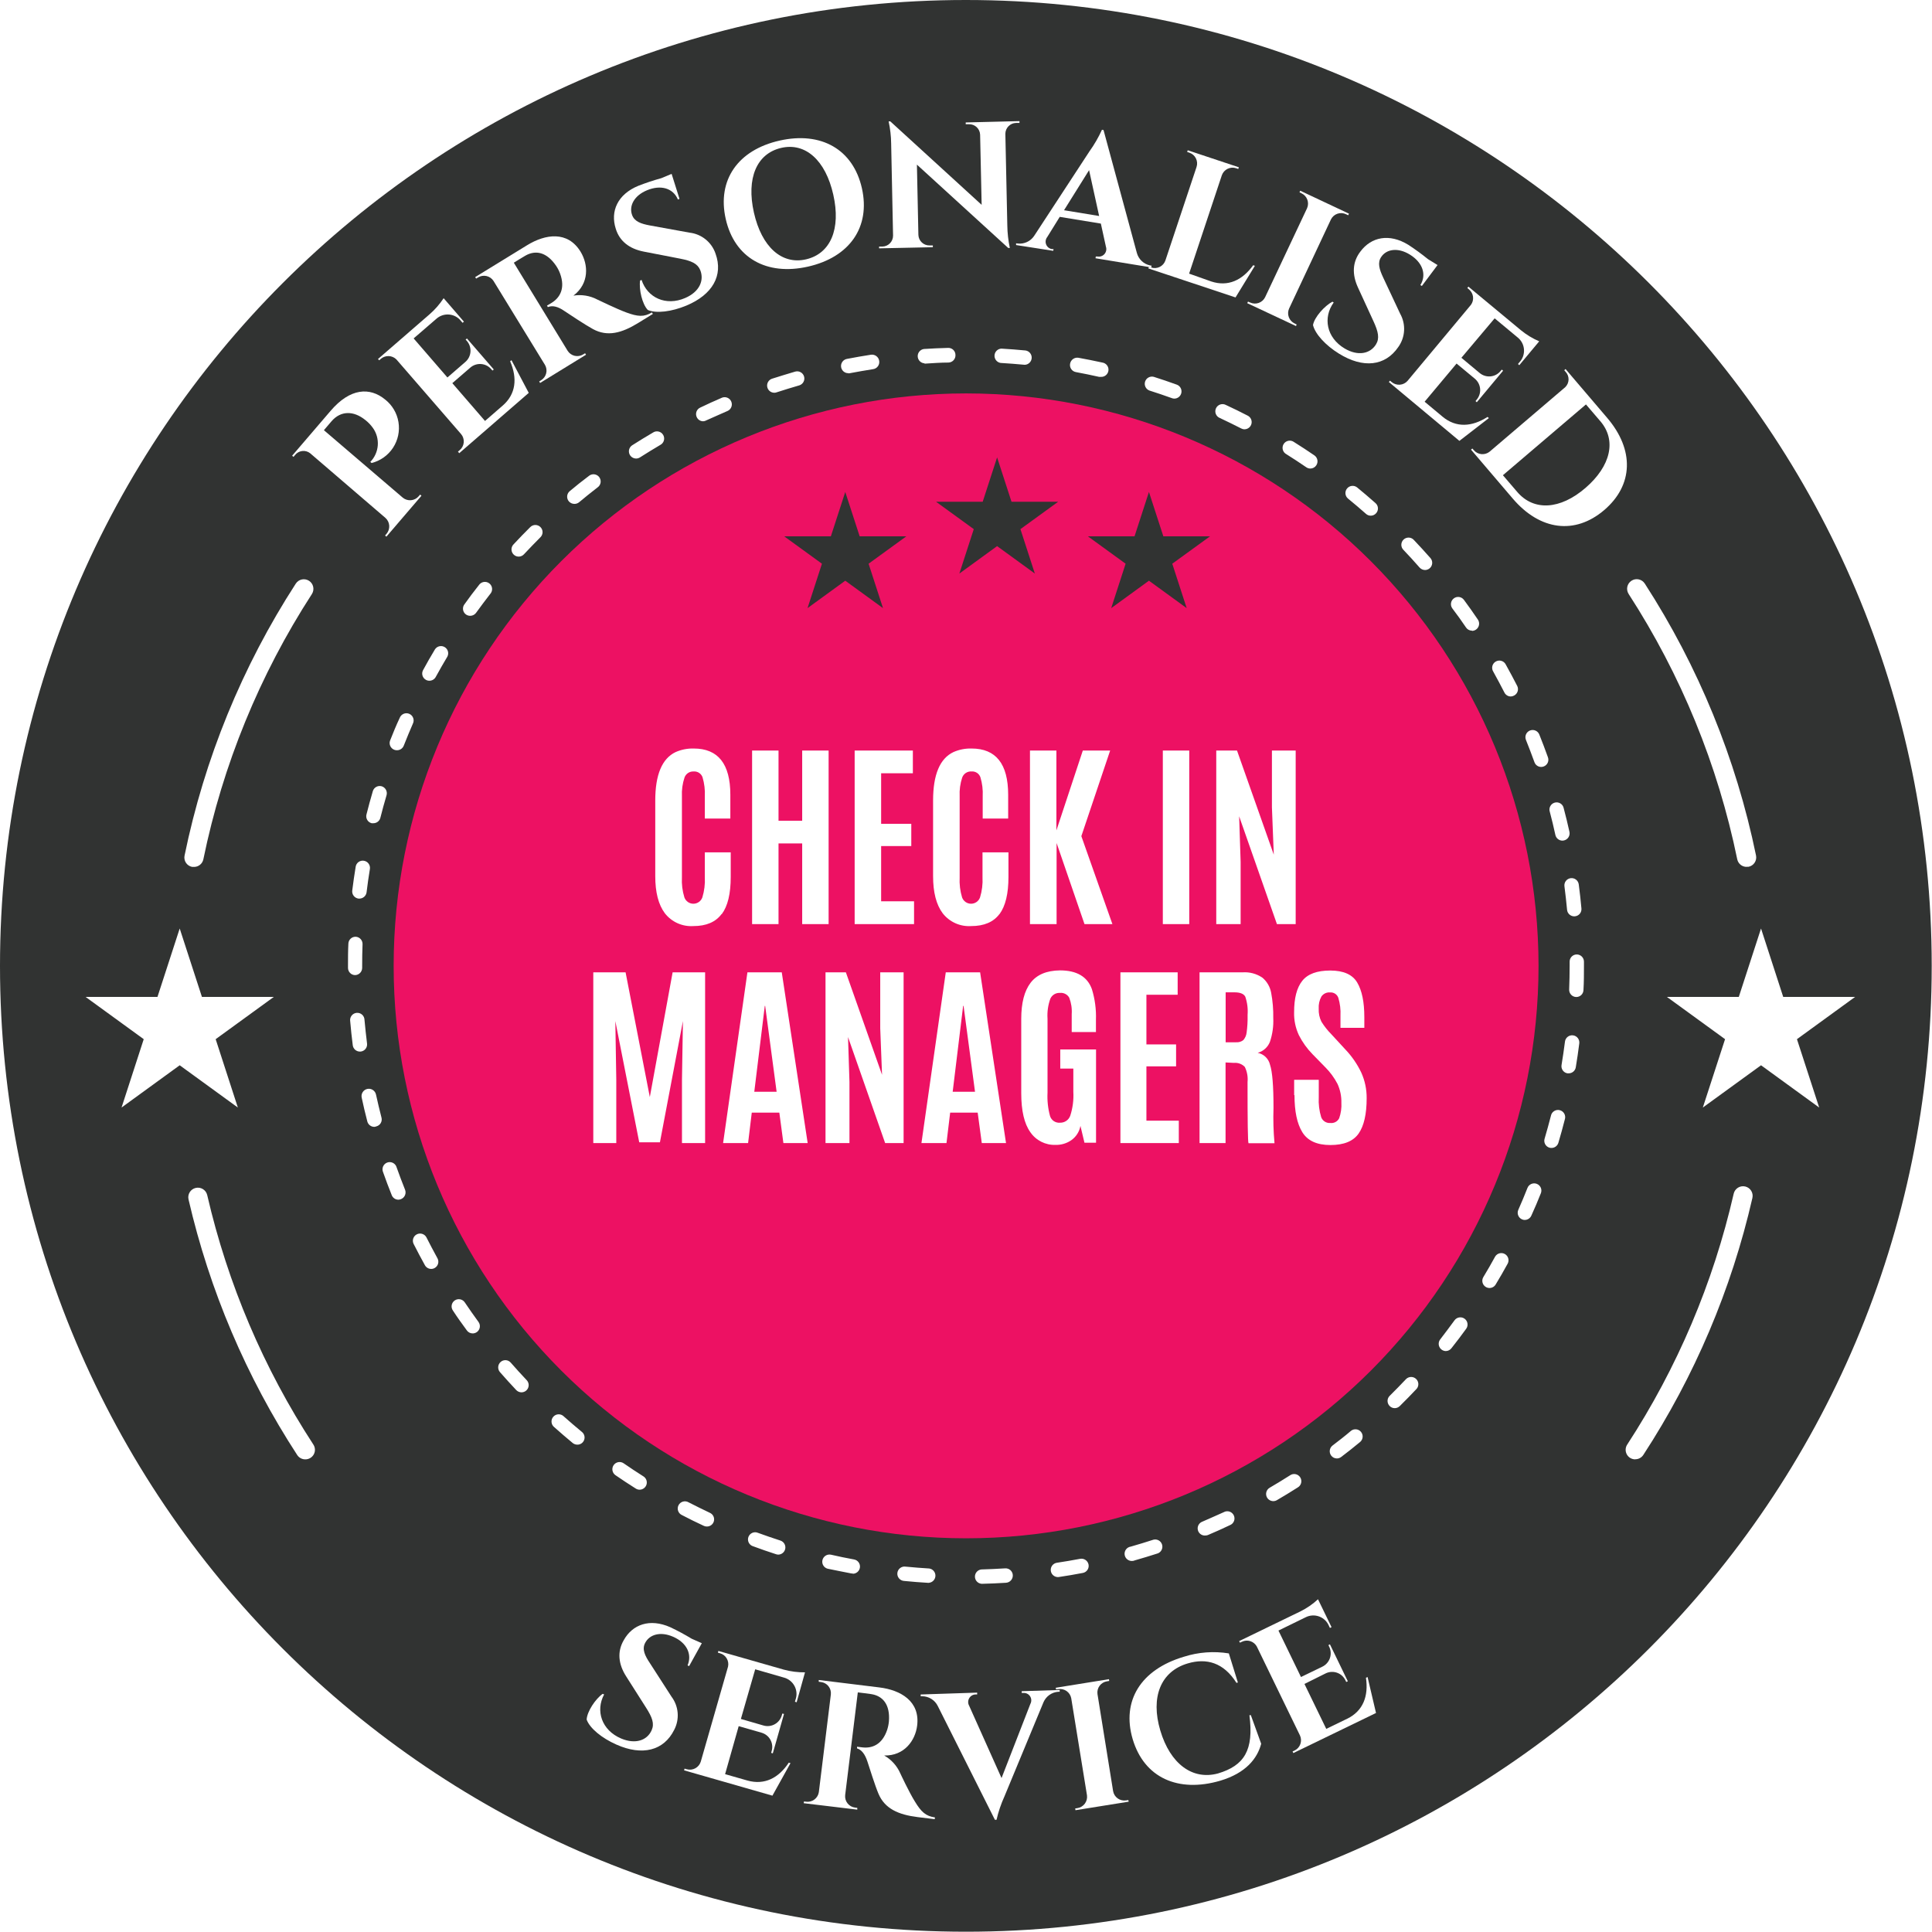
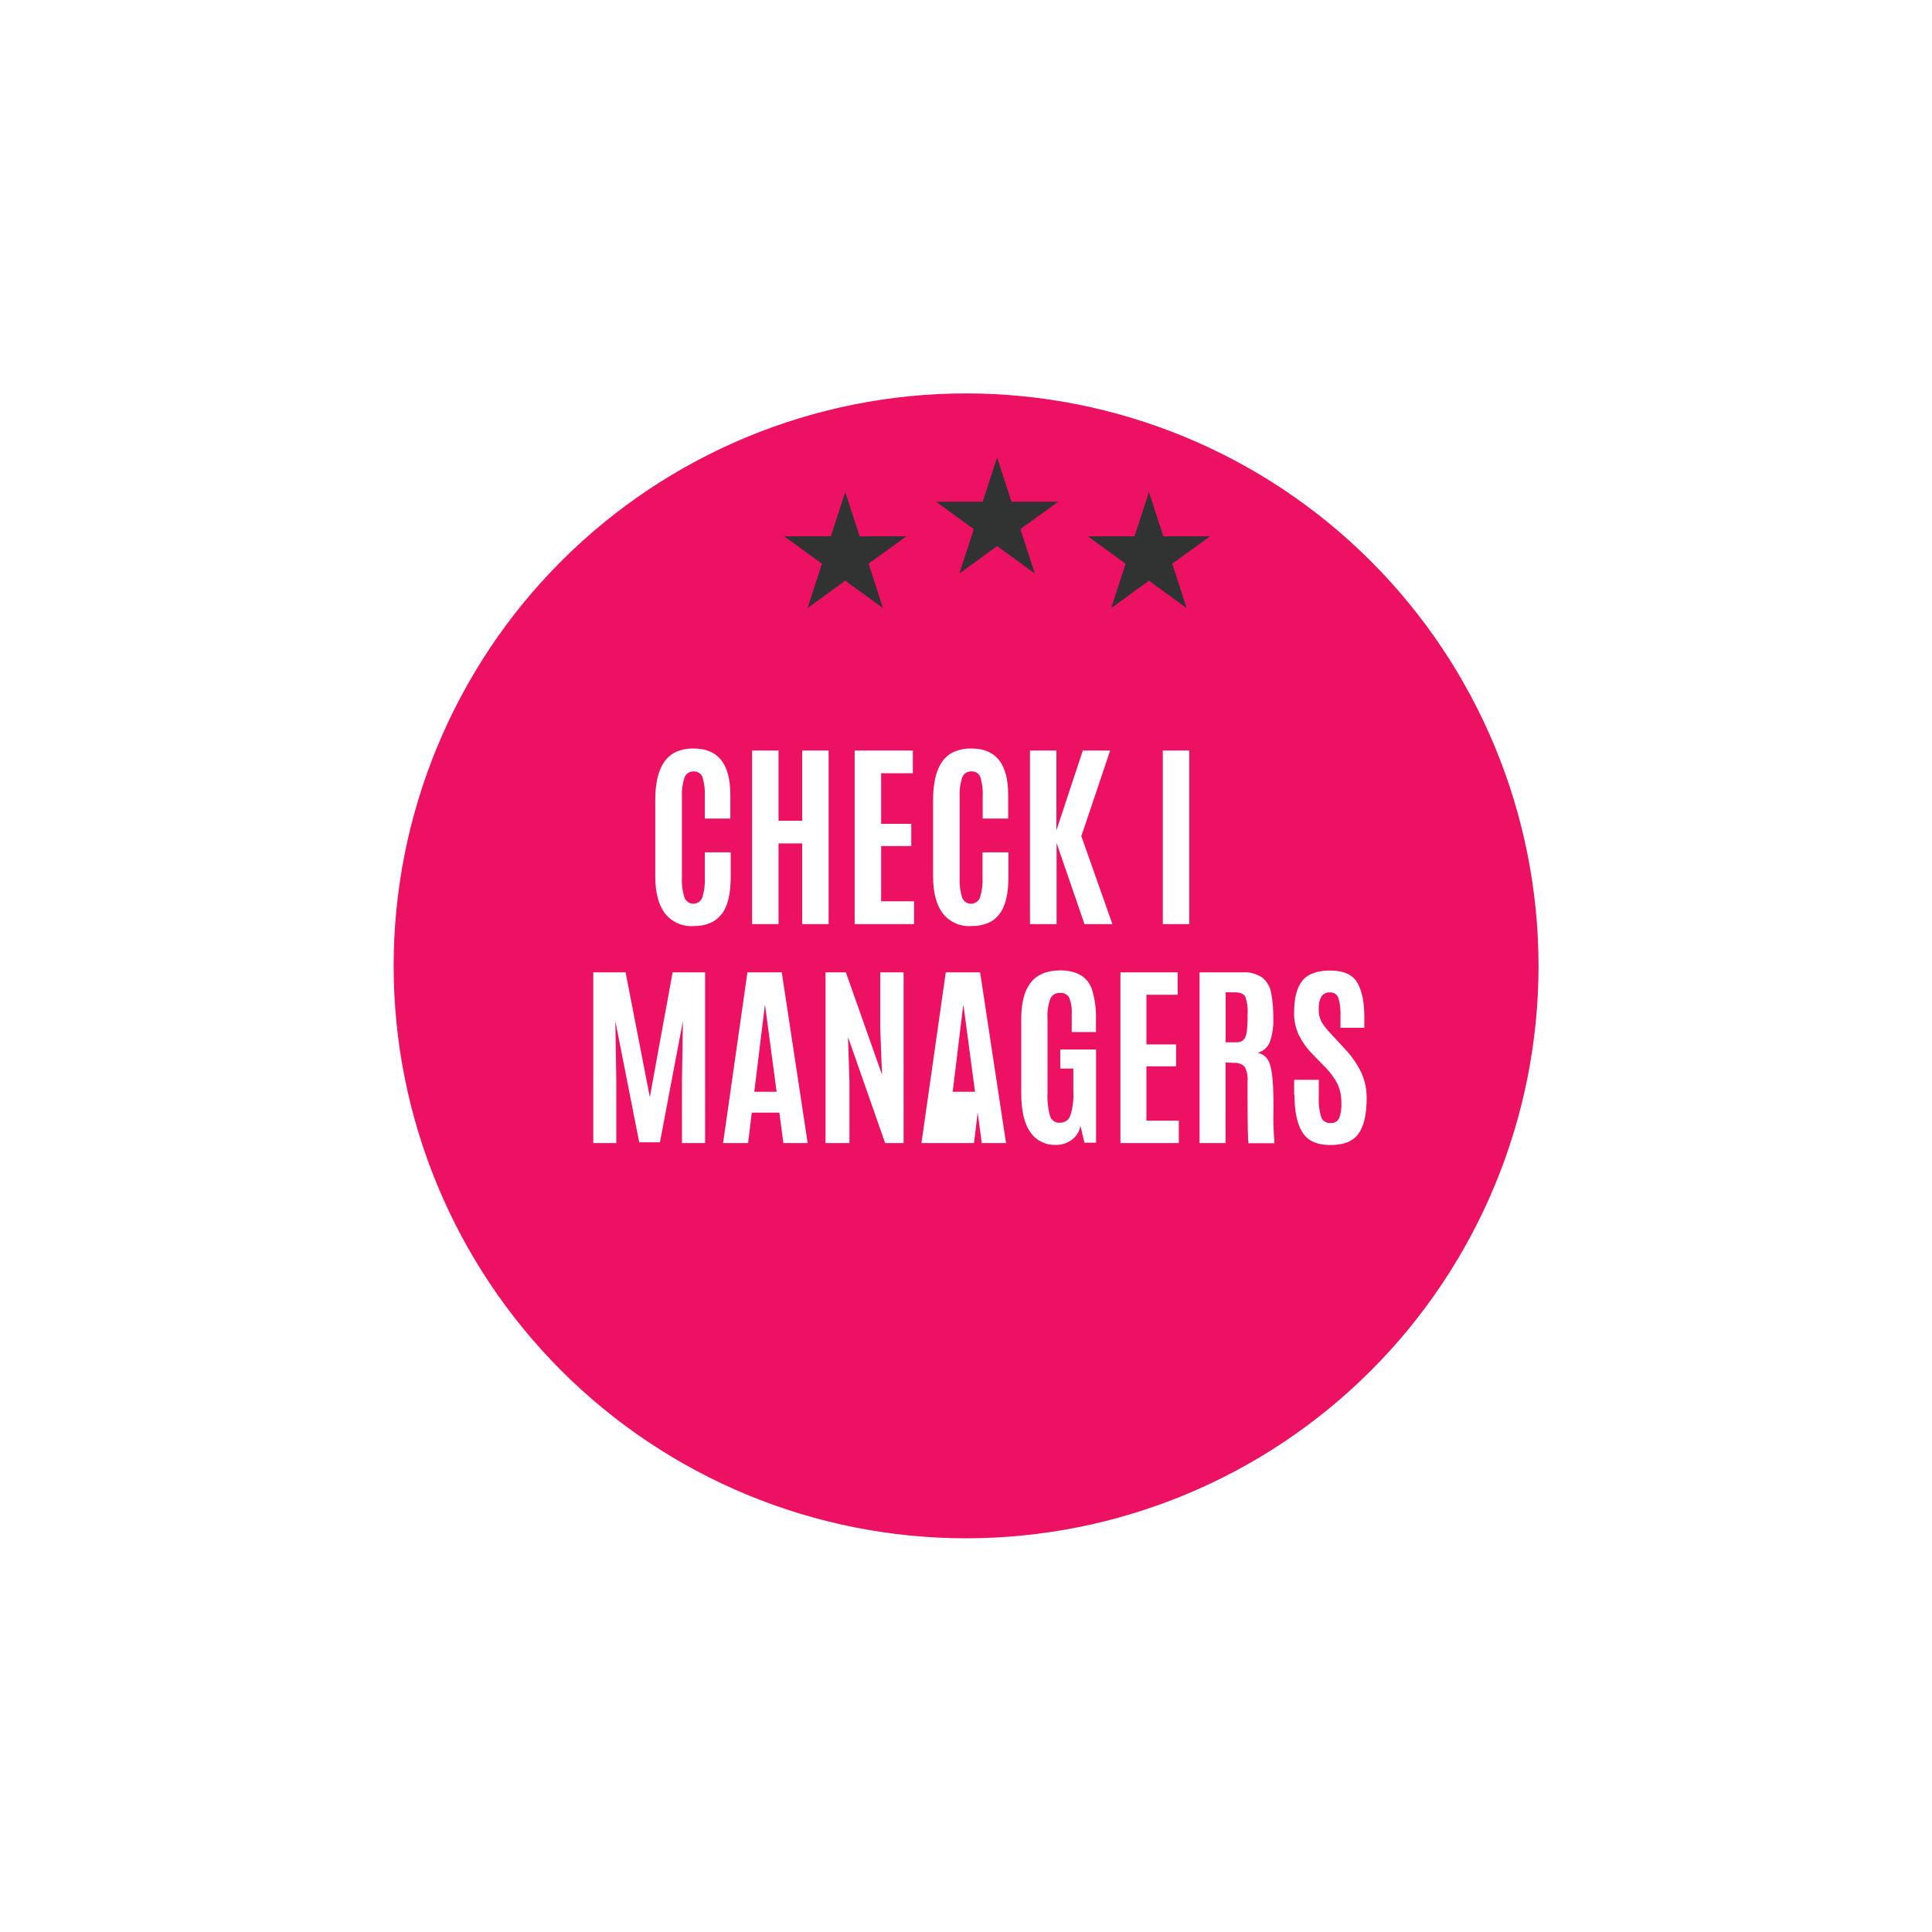
<svg xmlns="http://www.w3.org/2000/svg" id="Layer_1" data-name="Layer 1" viewBox="0 0 405 405">
  <defs>
    <style>.cls-1,.cls-2{fill:none;}.cls-2{clip-rule:evenodd;}.cls-3{isolation:isolate;}.cls-4{clip-path:url(#clip-path);}.cls-5{clip-path:url(#clip-path-2);}.cls-6{clip-path:url(#clip-path-3);}.cls-7{clip-path:url(#clip-path-5);}.cls-8{fill:#313332;}.cls-9{clip-path:url(#clip-path-7);}.cls-10{fill:#ed1163;}.cls-11{clip-path:url(#clip-path-9);}.cls-12{fill:#fff;}.cls-13{clip-path:url(#clip-path-11);}.cls-14{clip-path:url(#clip-path-13);}.cls-15{clip-path:url(#clip-path-15);}.cls-16{clip-path:url(#clip-path-17);}.cls-17{clip-path:url(#clip-path-19);}.cls-18{clip-path:url(#clip-path-21);}.cls-19{clip-path:url(#clip-path-23);}.cls-20{clip-path:url(#clip-path-25);}.cls-21{clip-path:url(#clip-path-27);}.cls-22{clip-path:url(#clip-path-29);}.cls-23{clip-path:url(#clip-path-30);}.cls-24{clip-path:url(#clip-path-32);}.cls-25{clip-path:url(#clip-path-34);}.cls-26{clip-path:url(#clip-path-36);}.cls-27{clip-path:url(#clip-path-38);}.cls-28{clip-path:url(#clip-path-40);}.cls-29{clip-path:url(#clip-path-42);}.cls-30{clip-path:url(#clip-path-44);}.cls-31{clip-path:url(#clip-path-46);}.cls-32{clip-path:url(#clip-path-48);}.cls-33{clip-path:url(#clip-path-50);}.cls-34{clip-path:url(#clip-path-52);}.cls-35{clip-path:url(#clip-path-54);}.cls-36{clip-path:url(#clip-path-56);}.cls-37{clip-path:url(#clip-path-58);}.cls-38{clip-path:url(#clip-path-60);}.cls-39{clip-path:url(#clip-path-62);}.cls-40{clip-path:url(#clip-path-64);}.cls-41{clip-path:url(#clip-path-66);}.cls-42{clip-path:url(#clip-path-68);}.cls-43{clip-path:url(#clip-path-70);}.cls-44{clip-path:url(#clip-path-72);}.cls-45{clip-path:url(#clip-path-74);}.cls-46{clip-path:url(#clip-path-76);}.cls-47{clip-path:url(#clip-path-78);}.cls-48{clip-path:url(#clip-path-80);}.cls-49{clip-path:url(#clip-path-82);}.cls-50{clip-path:url(#clip-path-84);}.cls-51{clip-path:url(#clip-path-86);}.cls-52{clip-path:url(#clip-path-88);}.cls-53{clip-path:url(#clip-path-90);}.cls-54{clip-path:url(#clip-path-92);}.cls-55{clip-path:url(#clip-path-94);}.cls-56{clip-path:url(#clip-path-96);}.cls-57{clip-path:url(#clip-path-98);}</style>
    <clipPath id="clip-path">
      <rect class="cls-1" width="405" height="405" />
    </clipPath>
    <clipPath id="clip-path-2">
      <rect class="cls-1" width="404.94" height="404.94" />
    </clipPath>
    <clipPath id="clip-path-3">
      <rect class="cls-1" x="-24" y="-30" width="455" height="464" />
    </clipPath>
    <clipPath id="clip-path-5">
      <path class="cls-2" d="M404.94,202.47c0,111.82-90.64,202.47-202.47,202.47S0,314.29,0,202.47,90.65,0,202.47,0,404.94,90.65,404.94,202.47" />
    </clipPath>
    <clipPath id="clip-path-7">
      <path class="cls-2" d="M322.52,202.47a120,120,0,1,1-120-120,120.05,120.05,0,0,1,120,120" />
    </clipPath>
    <clipPath id="clip-path-9">
      <path class="cls-2" d="M205.71,332a1.51,1.51,0,0,1,0-3c1.63-.05,3.3-.12,5-.23a1.5,1.5,0,0,1,1.6,1.41,1.52,1.52,0,0,1-1.41,1.61c-1.69.11-3.4.18-5.08.22Zm-11-.19h-.1c-1.67-.1-3.38-.23-5.06-.4a1.51,1.51,0,1,1,.3-3c1.64.16,3.31.29,4.94.39a1.51,1.51,0,0,1-.08,3Zm27.05-1.21a1.51,1.51,0,0,1-.23-3c1.61-.24,3.26-.52,4.9-.83a1.52,1.52,0,0,1,1.76,1.2,1.5,1.5,0,0,1-1.2,1.76c-1.67.32-3.36.61-5,.85A.82.82,0,0,1,221.72,330.61Zm-43-.76-.28,0c-1.65-.31-3.32-.66-5-1a1.51,1.51,0,0,1,.68-2.94c1.61.37,3.25.71,4.85,1a1.51,1.51,0,0,1-.27,3Zm58.7-2.63a1.5,1.5,0,0,1-.41-3c1.59-.46,3.19-.94,4.75-1.45a1.51,1.51,0,0,1,.94,2.86c-1.6.53-3.24,1-4.87,1.48A1.4,1.4,0,0,1,237.42,327.22Zm-74.27-1.32a1.49,1.49,0,0,1-.47-.07c-1.61-.52-3.24-1.08-4.82-1.67a1.5,1.5,0,1,1,1-2.82c1.54.56,3.13,1.11,4.71,1.62a1.51,1.51,0,0,1-.46,2.94Zm89.42-4A1.5,1.5,0,0,1,252,319c1.52-.65,3-1.33,4.52-2a1.51,1.51,0,1,1,1.29,2.72c-1.51.72-3.07,1.42-4.63,2.08A1.52,1.52,0,0,1,252.57,321.88ZM148.17,320a1.41,1.41,0,0,1-.63-.14c-1.54-.71-3.08-1.47-4.57-2.25a1.51,1.51,0,1,1,1.38-2.68c1.47.76,3,1.5,4.46,2.2a1.5,1.5,0,0,1-.64,2.87Zm118.75-5.32a1.53,1.53,0,0,1-1.31-.75,1.51,1.51,0,0,1,.55-2.06c1.42-.83,2.85-1.7,4.23-2.58a1.51,1.51,0,1,1,1.62,2.54c-1.41.9-2.87,1.79-4.33,2.64A1.5,1.5,0,0,1,266.92,314.68Zm-132.85-2.4a1.49,1.49,0,0,1-.8-.24c-1.43-.9-2.86-1.84-4.25-2.8a1.51,1.51,0,0,1,1.72-2.49c1.35.94,2.75,1.86,4.14,2.74a1.51,1.51,0,0,1-.81,2.79Zm146.19-6.55a1.48,1.48,0,0,1-1.2-.59,1.51,1.51,0,0,1,.28-2.12c1.31-1,2.61-2,3.88-3.09a1.51,1.51,0,0,1,1.93,2.32c-1.31,1.08-2.64,2.15-4,3.17A1.49,1.49,0,0,1,280.26,305.73Zm-159.2-2.89a1.55,1.55,0,0,1-1-.34c-1.3-1.08-2.6-2.19-3.85-3.31a1.51,1.51,0,1,1,2-2.25c1.23,1.09,2.49,2.18,3.77,3.23a1.5,1.5,0,0,1-1,2.67Zm171.32-7.65a1.48,1.48,0,0,1-1.07-.45,1.5,1.5,0,0,1,0-2.13c1.18-1.17,2.35-2.36,3.47-3.55a1.51,1.51,0,0,1,2.2,2.06c-1.15,1.22-2.34,2.44-3.55,3.63A1.51,1.51,0,0,1,292.38,295.19Zm-183.06-3.32a1.53,1.53,0,0,1-1.1-.47c-1.17-1.24-2.31-2.51-3.42-3.77a1.52,1.52,0,0,1,.15-2.13,1.49,1.49,0,0,1,2.12.15c1.08,1.23,2.2,2.47,3.34,3.67a1.51,1.51,0,0,1-1.09,2.55Zm193.77-8.65a1.52,1.52,0,0,1-1.18-2.45c1-1.3,2-2.63,3-4a1.51,1.51,0,0,1,2.44,1.78c-1,1.36-2,2.72-3.07,4.05A1.51,1.51,0,0,1,303.09,283.22Zm-204-3.7a1.49,1.49,0,0,1-1.22-.62c-1-1.36-2-2.75-2.91-4.15a1.51,1.51,0,1,1,2.5-1.69c.92,1.37,1.88,2.73,2.85,4.06a1.52,1.52,0,0,1-.33,2.11A1.55,1.55,0,0,1,99,279.52ZM312.24,270a1.49,1.49,0,0,1-.78-.22,1.51,1.51,0,0,1-.51-2.07c.85-1.4,1.68-2.85,2.48-4.31a1.51,1.51,0,0,1,2.64,1.46c-.82,1.48-1.67,3-2.54,4.41A1.5,1.5,0,0,1,312.24,270ZM90.39,266a1.5,1.5,0,0,1-1.32-.78c-.82-1.47-1.62-3-2.38-4.49a1.51,1.51,0,0,1,2.7-1.35c.74,1.47,1.52,2.94,2.31,4.38a1.51,1.51,0,0,1-.58,2.05A1.47,1.47,0,0,1,90.39,266Zm229.27-10.26a1.46,1.46,0,0,1-.61-.13,1.51,1.51,0,0,1-.77-2c.67-1.51,1.32-3.06,1.92-4.59a1.51,1.51,0,0,1,2.81,1.11c-.62,1.57-1.29,3.15-2,4.7A1.5,1.5,0,0,1,319.66,255.73ZM83.5,251.49a1.5,1.5,0,0,1-1.4-1c-.63-1.57-1.23-3.17-1.79-4.76a1.51,1.51,0,1,1,2.84-1c.55,1.55,1.14,3.12,1.75,4.64a1.52,1.52,0,0,1-.84,2A1.55,1.55,0,0,1,83.5,251.49Zm241.72-10.85a1.59,1.59,0,0,1-.43-.06,1.51,1.51,0,0,1-1-1.88c.46-1.57.91-3.18,1.32-4.78a1.51,1.51,0,1,1,2.92.74c-.42,1.64-.87,3.29-1.35,4.9A1.51,1.51,0,0,1,325.22,240.64ZM78.49,236.22A1.51,1.51,0,0,1,77,235.09c-.43-1.64-.82-3.31-1.18-5a1.51,1.51,0,0,1,3-.64c.35,1.6.74,3.23,1.15,4.83a1.5,1.5,0,0,1-1.08,1.84A1.65,1.65,0,0,1,78.49,236.22ZM328.83,225l-.25,0a1.51,1.51,0,0,1-1.24-1.73c.27-1.63.51-3.29.72-4.92a1.51,1.51,0,1,1,3,.37c-.21,1.68-.46,3.37-.73,5A1.51,1.51,0,0,1,328.83,225ZM75.45,220.44a1.51,1.51,0,0,1-1.5-1.31c-.21-1.68-.4-3.38-.54-5.06a1.51,1.51,0,1,1,3-.26c.15,1.64.33,3.3.53,4.93a1.5,1.5,0,0,1-1.3,1.69Zm255-11.44h-.06a1.51,1.51,0,0,1-1.45-1.56c.06-1.65.1-3.32.1-5v-.84a1.49,1.49,0,0,1,1.49-1.52h0a1.51,1.51,0,0,1,1.51,1.5v.86c0,1.69,0,3.4-.1,5.08A1.5,1.5,0,0,1,330.45,209Zm-256-4.59a1.51,1.51,0,0,1-1.5-1.51v-.42c0-1.55,0-3.11.08-4.66a1.49,1.49,0,0,1,1.56-1.45A1.51,1.51,0,0,1,76,197.93c-.06,1.51-.08,3-.08,4.54v.43A1.52,1.52,0,0,1,74.4,204.41ZM330,192.09a1.51,1.51,0,0,1-1.5-1.37c-.15-1.63-.34-3.29-.55-4.93a1.51,1.51,0,1,1,3-.4c.22,1.68.41,3.38.56,5.05a1.5,1.5,0,0,1-1.36,1.64ZM75.34,188.37h-.18a1.51,1.51,0,0,1-1.32-1.68c.21-1.68.45-3.37.72-5a1.49,1.49,0,0,1,1.73-1.25,1.51,1.51,0,0,1,1.25,1.73c-.27,1.62-.5,3.27-.7,4.91A1.52,1.52,0,0,1,75.34,188.37Zm252.19-12.15a1.52,1.52,0,0,1-1.48-1.19c-.35-1.61-.74-3.24-1.16-4.82a1.51,1.51,0,1,1,2.91-.77c.43,1.63.84,3.29,1.2,4.94a1.52,1.52,0,0,1-1.15,1.8A1.87,1.87,0,0,1,327.53,176.22ZM78.28,172.57a1.61,1.61,0,0,1-.37,0,1.5,1.5,0,0,1-1.09-1.83c.41-1.63.86-3.28,1.34-4.91a1.51,1.51,0,0,1,1.87-1,1.53,1.53,0,0,1,1,1.88c-.47,1.59-.91,3.19-1.31,4.78A1.5,1.5,0,0,1,78.28,172.57Zm244.79-11.8a1.49,1.49,0,0,1-1.41-1c-.57-1.56-1.16-3.12-1.77-4.64a1.51,1.51,0,1,1,2.8-1.13c.62,1.55,1.23,3.15,1.8,4.75a1.5,1.5,0,0,1-.91,1.93A1.47,1.47,0,0,1,323.07,160.77Zm-239.88-3.5a1.45,1.45,0,0,1-.55-.1,1.51,1.51,0,0,1-.86-1.95c.62-1.57,1.27-3.16,2-4.71a1.51,1.51,0,1,1,2.76,1.21c-.66,1.52-1.3,3.06-1.9,4.59A1.51,1.51,0,0,1,83.19,157.27ZM316.71,146a1.49,1.49,0,0,1-1.34-.82c-.74-1.45-1.53-2.92-2.33-4.37a1.51,1.51,0,1,1,2.63-1.47c.83,1.48,1.63,3,2.39,4.47a1.51,1.51,0,0,1-.67,2A1.48,1.48,0,0,1,316.71,146ZM90,142.7a1.41,1.41,0,0,1-.72-.19,1.5,1.5,0,0,1-.61-2c.81-1.48,1.66-3,2.53-4.42a1.51,1.51,0,0,1,2.59,1.54c-.85,1.42-1.68,2.88-2.47,4.32A1.51,1.51,0,0,1,90,142.7Zm218.56-10.5a1.48,1.48,0,0,1-1.24-.66c-.93-1.37-1.89-2.73-2.87-4a1.51,1.51,0,0,1,.32-2.11,1.5,1.5,0,0,1,2.11.32c1,1.36,2,2.75,2.93,4.14a1.52,1.52,0,0,1-1.25,2.36Zm-210-3.11a1.5,1.5,0,0,1-1.22-2.38c1-1.39,2-2.75,3.06-4.07a1.51,1.51,0,1,1,2.37,1.86c-1,1.29-2,2.62-3,4A1.51,1.51,0,0,1,98.56,129.09Zm200.17-9.6a1.55,1.55,0,0,1-1.14-.51c-1.08-1.23-2.2-2.47-3.35-3.67a1.51,1.51,0,1,1,2.19-2.07c1.17,1.23,2.32,2.49,3.43,3.75a1.51,1.51,0,0,1-1.13,2.5Zm-190-2.81a1.51,1.51,0,0,1-1.1-2.54c1.14-1.23,2.33-2.46,3.53-3.65a1.51,1.51,0,0,1,2.13,0,1.49,1.49,0,0,1,0,2.13c-1.16,1.17-2.33,2.37-3.45,3.57A1.5,1.5,0,0,1,108.77,116.68Zm178.62-8.58a1.46,1.46,0,0,1-1-.38c-1.24-1.09-2.51-2.18-3.79-3.22a1.51,1.51,0,0,1,1.92-2.33c1.3,1.07,2.6,2.17,3.87,3.3a1.49,1.49,0,0,1,.12,2.12A1.47,1.47,0,0,1,287.39,108.1Zm-166.95-2.47a1.54,1.54,0,0,1-1.16-.54,1.51,1.51,0,0,1,.19-2.13c1.28-1.07,2.61-2.14,4-3.18a1.51,1.51,0,1,1,1.84,2.39c-1.31,1-2.61,2.06-3.87,3.11A1.51,1.51,0,0,1,120.44,105.63Zm154.28-7.41a1.48,1.48,0,0,1-.85-.27c-1.37-.94-2.77-1.86-4.16-2.73a1.51,1.51,0,1,1,1.6-2.55c1.42.89,2.86,1.83,4.26,2.79a1.51,1.51,0,0,1,.39,2.1A1.49,1.49,0,0,1,274.72,98.22Zm-141.33-2.1a1.51,1.51,0,0,1-.82-2.78c1.41-.9,2.87-1.79,4.33-2.65a1.51,1.51,0,1,1,1.52,2.6c-1.42.84-2.84,1.71-4.22,2.59A1.5,1.5,0,0,1,133.39,96.12ZM260.91,90a1.53,1.53,0,0,1-.69-.17c-1.47-.76-3-1.49-4.47-2.19A1.51,1.51,0,1,1,257,84.9c1.53.71,3.07,1.46,4.57,2.24a1.51,1.51,0,0,1-.68,2.85ZM147.42,88.31a1.48,1.48,0,0,1-1.36-.86,1.49,1.49,0,0,1,.71-2c1.51-.73,3.06-1.43,4.62-2.1a1.51,1.51,0,0,1,1.19,2.77c-1.52.65-3,1.34-4.52,2A1.31,1.31,0,0,1,147.42,88.31Zm98.74-4.75a1.54,1.54,0,0,1-.51-.1c-1.56-.56-3.14-1.1-4.72-1.6a1.51,1.51,0,0,1,.92-2.87c1.61.51,3.23,1.06,4.83,1.64a1.51,1.51,0,0,1-.52,2.93Zm-83.85-1.23a1.51,1.51,0,0,1-.48-2.94c1.62-.53,3.25-1,4.86-1.49a1.5,1.5,0,1,1,.84,2.89c-1.58.46-3.18.95-4.75,1.46A1.33,1.33,0,0,1,162.31,82.33ZM230.73,79a1.86,1.86,0,0,1-.33,0c-1.61-.36-3.24-.7-4.86-1a1.5,1.5,0,0,1-1.22-1.75A1.52,1.52,0,0,1,226.08,75c1.66.3,3.34.64,5,1a1.51,1.51,0,0,1-.33,3Zm-52.88-.77a1.51,1.51,0,0,1-.28-3c1.65-.32,3.34-.61,5-.87a1.53,1.53,0,0,1,1.73,1.26A1.51,1.51,0,0,1,183,77.39c-1.62.26-3.27.54-4.89.85A1.36,1.36,0,0,1,177.85,78.27Zm37-1.77h-.15c-1.63-.15-3.3-.28-4.95-.38a1.51,1.51,0,0,1,.17-3c1.69.1,3.4.23,5.07.39a1.51,1.51,0,0,1-.14,3Zm-21.08-.3a1.51,1.51,0,0,1-.1-3c1.67-.11,3.38-.19,5.07-.23a1.48,1.48,0,0,1,1.55,1.46A1.51,1.51,0,0,1,198.85,76c-1.65,0-3.32.13-5,.23Z" />
    </clipPath>
    <clipPath id="clip-path-11">
      <polygon class="cls-2" points="177.19 103.13 180.21 112.43 189.99 112.43 182.08 118.17 185.1 127.48 177.19 121.73 169.28 127.48 172.3 118.17 164.39 112.43 174.17 112.43 177.19 103.13" />
    </clipPath>
    <clipPath id="clip-path-13">
      <polygon class="cls-2" points="240.85 103.13 243.87 112.43 253.65 112.43 245.74 118.17 248.76 127.48 240.85 121.73 232.94 127.48 235.96 118.17 228.05 112.43 237.83 112.43 240.85 103.13" />
    </clipPath>
    <clipPath id="clip-path-15">
      <polygon class="cls-2" points="209.02 95.88 212.04 105.18 221.82 105.18 213.91 110.92 216.93 120.23 209.02 114.48 201.11 120.23 204.13 110.92 196.22 105.18 206 105.18 209.02 95.88" />
    </clipPath>
    <clipPath id="clip-path-17">
      <path class="cls-2" d="M151.27,191.6q-1.87,2.53-5.91,2.53a7,7,0,0,1-6-2.7q-2-2.69-2-7.76V167.81c0-5.42,1.43-8.8,4.26-10.15a8.84,8.84,0,0,1,3.81-.75q7.66,0,7.67,9.68v5h-5.35v-4.66a12,12,0,0,0-.48-4,1.83,1.83,0,0,0-1.86-1.21,1.93,1.93,0,0,0-1.92,1.28,10.76,10.76,0,0,0-.54,3.93v17a12,12,0,0,0,.52,4.2,2,2,0,0,0,3.76,0,12.27,12.27,0,0,0,.52-4.24v-5.21h5.43v5.15c0,3.51-.62,6.11-1.88,7.8" />
    </clipPath>
    <clipPath id="clip-path-19">
      <polygon class="cls-2" points="157.66 193.72 157.66 157.33 163.2 157.33 163.2 172.05 168.16 172.05 168.16 157.33 173.7 157.33 173.7 193.72 168.16 193.72 168.16 176.81 163.2 176.81 163.2 193.72 157.66 193.72" />
    </clipPath>
    <clipPath id="clip-path-21">
      <polygon class="cls-2" points="179.16 193.72 179.16 157.33 191.36 157.33 191.36 162.1 184.71 162.1 184.71 172.69 191.03 172.69 191.03 177.36 184.71 177.36 184.71 188.94 191.61 188.94 191.61 193.72 179.16 193.72" />
    </clipPath>
    <clipPath id="clip-path-23">
      <path class="cls-2" d="M209.52,191.6q-1.89,2.53-5.92,2.53a7,7,0,0,1-6-2.7q-2-2.69-2-7.76V167.81q0-8.13,4.26-10.15a8.8,8.8,0,0,1,3.81-.75q7.66,0,7.67,9.68v5H206v-4.66a11.72,11.72,0,0,0-.48-4,1.81,1.81,0,0,0-1.85-1.21A1.94,1.94,0,0,0,201.7,163a10.8,10.8,0,0,0-.53,3.93v17a12.27,12.27,0,0,0,.51,4.2,2,2,0,0,0,3.76,0,12.27,12.27,0,0,0,.52-4.24v-5.21h5.44v5.15q0,5.26-1.88,7.8" />
    </clipPath>
    <clipPath id="clip-path-25">
      <polygon class="cls-2" points="215.91 193.72 215.91 157.33 221.45 157.33 221.45 174.08 226.99 157.33 232.72 157.33 226.68 175.28 233.19 193.72 227.34 193.72 221.49 176.72 221.49 193.72 215.91 193.72" />
    </clipPath>
    <clipPath id="clip-path-27">
      <rect class="cls-1" width="404.95" height="404.95" />
    </clipPath>
    <clipPath id="clip-path-29">
      <rect class="cls-1" x="17" y="25" width="372" height="357" />
    </clipPath>
    <clipPath id="clip-path-30">
      <rect class="cls-1" x="243.76" y="157.33" width="5.54" height="36.39" />
    </clipPath>
    <clipPath id="clip-path-32">
-       <polygon class="cls-2" points="254.96 193.72 254.96 157.33 259.31 157.33 267.02 179.16 266.63 169.24 266.63 157.33 271.61 157.33 271.61 193.72 267.68 193.72 259.76 171.12 260.07 180.67 260.07 193.72 254.96 193.72" />
-     </clipPath>
+       </clipPath>
    <clipPath id="clip-path-34">
      <polygon class="cls-2" points="124.37 239.62 124.37 203.83 131.14 203.83 136.22 229.98 141 203.83 147.81 203.83 147.81 239.62 142.96 239.62 142.96 226.28 143.16 214.04 138.34 239.46 134 239.46 128.99 214.04 129.19 226.28 129.19 239.62 124.37 239.62" />
    </clipPath>
    <clipPath id="clip-path-36">
      <path class="cls-2" d="M151.58,239.62l5.1-35.79h7.2l5.43,35.79h-5.09l-.85-6.38h-5.78l-.77,6.38Zm11.22-10.76-2.4-18h-.08l-2.2,18Z" />
    </clipPath>
    <clipPath id="clip-path-38">
      <polygon class="cls-2" points="173.05 239.62 173.05 203.83 177.32 203.83 184.9 225.31 184.52 215.55 184.52 203.83 189.42 203.83 189.42 239.62 185.55 239.62 177.77 217.4 178.07 226.79 178.07 239.62 173.05 239.62" />
    </clipPath>
    <clipPath id="clip-path-40">
-       <path class="cls-2" d="M193.16,239.62l5.1-35.79h7.2l5.43,35.79h-5.08l-.86-6.38h-5.77l-.77,6.38Zm11.23-10.76-2.4-18h-.09l-2.19,18Z" />
+       <path class="cls-2" d="M193.16,239.62l5.1-35.79h7.2l5.43,35.79h-5.08l-.86-6.38l-.77,6.38Zm11.23-10.76-2.4-18h-.09l-2.19,18Z" />
    </clipPath>
    <clipPath id="clip-path-42">
      <path class="cls-2" d="M221.27,240a6.13,6.13,0,0,1-5.28-2.66c-1.27-1.77-1.91-4.49-1.91-8.18V213.59q0-5,1.95-7.56t6.17-2.61q5.27,0,6.69,3.93a19.5,19.5,0,0,1,.85,6.44v2.55h-5.08V212.6a8.08,8.08,0,0,0-.52-3.46,2,2,0,0,0-1.95-1,2.07,2.07,0,0,0-2,1.19,10.31,10.31,0,0,0-.6,4.22v15.52a15.57,15.57,0,0,0,.53,4.9,2,2,0,0,0,2.07,1.38,2.21,2.21,0,0,0,2.17-1.48,13.8,13.8,0,0,0,.64-5V224h-2.74v-4h7.5v19.54h-2.43l-.84-3.52A4.7,4.7,0,0,1,224.6,239a5.56,5.56,0,0,1-3.33,1" />
    </clipPath>
    <clipPath id="clip-path-44">
      <polygon class="cls-2" points="234.87 239.62 234.87 203.83 246.87 203.83 246.87 208.53 240.32 208.53 240.32 218.94 246.54 218.94 246.54 223.54 240.32 223.54 240.32 234.92 247.11 234.92 247.11 239.62 234.87 239.62" />
    </clipPath>
    <clipPath id="clip-path-46">
      <path class="cls-2" d="M258.66,222.81l-1.75-.09v16.9h-5.45V203.83h9a6.57,6.57,0,0,1,4.19,1.13,5.4,5.4,0,0,1,1.82,3.15,26,26,0,0,1,.44,5.29,13.59,13.59,0,0,1-.7,5,3.84,3.84,0,0,1-2.56,2.3,3.3,3.3,0,0,1,2.58,2.5q.74,2.18.73,9.06a59.14,59.14,0,0,0,.21,7.39h-5.45q-.21-.41-.2-12.83a5.89,5.89,0,0,0-.57-3.16A2.79,2.79,0,0,0,258.66,222.81Zm-1.73-4.32h2.18a2.17,2.17,0,0,0,1.53-.46,2.88,2.88,0,0,0,.69-1.61,22.42,22.42,0,0,0,.2-3.48v-.22a9.45,9.45,0,0,0-.49-3.8c-.33-.6-1.08-.9-2.26-.9h-1.85Z" />
    </clipPath>
    <clipPath id="clip-path-48">
      <path class="cls-2" d="M271.29,229.56v-3.2h5.16V230a12,12,0,0,0,.51,4.2,1.89,1.89,0,0,0,1.91,1.21,1.83,1.83,0,0,0,1.86-1,8.36,8.36,0,0,0,.46-3.26,9,9,0,0,0-.81-3.93,14.36,14.36,0,0,0-2.58-3.51L275.15,221a16.07,16.07,0,0,1-2.87-4,10.66,10.66,0,0,1-1-4.8c0-3,.57-5.15,1.71-6.59s3.1-2.16,5.87-2.16,4.66.84,5.65,2.52S286,210,286,213.25v2.21h-5V212.9a11,11,0,0,0-.45-3.73,1.69,1.69,0,0,0-1.72-1.13,2,2,0,0,0-1.83.86,4.72,4.72,0,0,0-.56,2.56,5.55,5.55,0,0,0,.57,2.72,14.84,14.84,0,0,0,2.06,2.61l2.94,3.19a18.69,18.69,0,0,1,3.35,4.86,12.76,12.76,0,0,1,1.13,5.37c0,3.35-.57,5.82-1.69,7.42s-3.09,2.4-5.91,2.4-4.77-.89-5.88-2.68-1.65-4.38-1.65-7.79" />
    </clipPath>
    <clipPath id="clip-path-50">
      <path class="cls-2" d="M69.29,86.14c4.13-4.84,8.26-5,11.43-2.4A7.58,7.58,0,0,1,77.9,97.06l-.27-.23a5.57,5.57,0,0,0,.53-7.14,8,8,0,0,0-1.56-1.63c-2.47-2-5.15-2-7.09.23L67.9,90.18l16.54,14.15a2.39,2.39,0,0,0,3.32-.29l.31-.36.28.24L81,112.5l-.28-.24.31-.36a2.39,2.39,0,0,0-.23-3.33L65,95a2.26,2.26,0,0,0-3.17.41l-.3.36-.29-.24Z" />
    </clipPath>
    <clipPath id="clip-path-52">
      <path class="cls-2" d="M110.84,82.36,96.27,95,96,94.67l.36-.3A2.38,2.38,0,0,0,96.66,91L83.1,75.35a2.4,2.4,0,0,0-3.26-.13l-.35.31-.25-.27L90,65.93A16.55,16.55,0,0,0,93,62.51l4.25,4.92-.28.24-.29-.33a3.55,3.55,0,0,0-5.23-.49l-4.74,4.09,7.08,8.19,3.73-3.23a3.11,3.11,0,0,0,.31-4.47l-.22-.25.27-.23,5.63,6.5-.28.23-.21-.24a3.1,3.1,0,0,0-4.43-.38l-3.77,3.26,6.85,7.92,3.69-3.2c2.81-2.43,3.12-5.75,1.58-9.3l.28-.24Z" />
    </clipPath>
    <clipPath id="clip-path-54">
      <path class="cls-2" d="M110.49,51.41c3.84-2.36,8.5-3.06,11.21,1.35,1.63,2.67,1.88,6.64-1.49,9.21a8,8,0,0,1,5,.82c.2.09,4,1.94,6.05,2.7,2.44.9,3.74,1,5.4,0l.2.32-3.09,1.9c-3.46,2.13-6.44,2.92-9.46,1.28-1.59-.86-5-3.13-6-3.8-1.43-1-2.55-1.18-3.46-.82l-.19-.3,1-.6c1.69-1.06,2.89-3,1.75-6.12a7.63,7.63,0,0,0-.82-1.61c-2-2.95-4.35-3.36-6.47-2.14-.86.48-2,1.23-2.41,1.47L119,73.55a2.38,2.38,0,0,0,3.26.74l.39-.24.2.31-9.63,5.92-.19-.32.4-.25a2.37,2.37,0,0,0,.81-3.22L103.46,58.9a2.38,2.38,0,0,0-3.25-.74l-.4.24-.2-.31Z" />
    </clipPath>
    <clipPath id="clip-path-56">
      <path class="cls-2" d="M144.55,48.77A6.53,6.53,0,0,1,150,53.18c1.65,4.55-.63,8.59-6.12,10.88-3.08,1.28-6.29,1.69-8.08.92-1.17-1.2-1.89-4.3-1.62-6.17l.31-.13c1.21,3.7,5.07,5.56,9.16,3.78,3-1.3,4-3.69,3.14-5.84-.58-1.39-1.87-1.94-4.22-2.4l-7.64-1.48c-3-.59-5.06-2.19-5.85-4.79-1.18-3.68.4-7.22,4.73-9a50.28,50.28,0,0,1,4.82-1.6l2.16-.9,1.65,5.24-.33.14c-1-2.39-3.58-3.15-6.49-1.94-2.7,1.12-3.8,3.29-3.12,5.17.49,1.39,1.9,1.86,3.73,2.2Z" />
    </clipPath>
    <clipPath id="clip-path-58">
      <path class="cls-2" d="M180.68,39.47c1.83,8.15-2.59,14.45-11.3,16.42s-15.41-1.84-17.25-10,2.58-14.46,11.3-16.42,15.41,1.84,17.25,10m-6,1.34c-1.62-7.21-5.84-11-10.95-9.8s-7.31,6.35-5.69,13.55,5.84,11,10.95,9.8,7.32-6.35,5.69-13.55" />
    </clipPath>
    <clipPath id="clip-path-60">
      <path class="cls-2" d="M213.71,25.39v.38H213a2.3,2.3,0,0,0-2.25,2.27l.41,19.21a24.23,24.23,0,0,0,.53,4.73h-.34L192.21,34.51l.31,14.75a2.29,2.29,0,0,0,2.34,2.19h.69v.37l-11.27.24v-.37l.69,0a2.29,2.29,0,0,0,2.24-2.3l-.4-19.31a22.83,22.83,0,0,0-.53-4.63l.36,0,19.14,17.49-.32-14.7a2.28,2.28,0,0,0-2.34-2.2h-.68l0-.37Z" />
    </clipPath>
    <clipPath id="clip-path-62">
      <path class="cls-2" d="M238.31,53a3.66,3.66,0,0,0,2.78,2.64l.31.05-.06.37-11.69-1.92.06-.37.32,0a1.58,1.58,0,0,0,1.8-2.06l-1.06-4.84-8.62-1.41-2.62,4.23a1.57,1.57,0,0,0,1,2.53l.32,0-.06.36L213,51.37,213,51l.33.05a3.66,3.66,0,0,0,3.43-1.56l11.64-17.79A26.61,26.61,0,0,0,231,27.2l.33.06Zm-7.9-7.72-2.11-9.61-5.25,8.4Z" />
    </clipPath>
    <clipPath id="clip-path-64">
      <path class="cls-2" d="M259,62.35l-18.27-6.08.12-.35.45.15a2.37,2.37,0,0,0,3-1.47L250.83,35a2.38,2.38,0,0,0-1.52-3l-.45-.15.12-.35,10.72,3.57-.13.35-.44-.15a2.38,2.38,0,0,0-3,1.47l-6.86,20.62L253.9,59c3.53,1.17,6.54-.26,8.8-3.4l.36.12Z" />
    </clipPath>
    <clipPath id="clip-path-66">
      <path class="cls-2" d="M271.68,68.35l-10.23-4.8.17-.33.43.19a2.38,2.38,0,0,0,3.15-1.1L274,43.64a2.39,2.39,0,0,0-1.17-3.12l-.42-.2.15-.34,10.22,4.81-.16.33-.43-.2A2.38,2.38,0,0,0,279,46l-8.77,18.68a2.38,2.38,0,0,0,1.16,3.13l.42.21Z" />
    </clipPath>
    <clipPath id="clip-path-68">
      <path class="cls-2" d="M293.51,65.76a6.51,6.51,0,0,1-.4,7c-2.74,4-7.35,4.51-12.41,1.38-2.84-1.75-5-4.12-5.46-6,.29-1.64,2.39-4,4.07-4.9l.27.17c-2.28,3.14-1.54,7.36,2.29,9.64,2.78,1.65,5.35,1.13,6.57-.85.79-1.28.49-2.65-.51-4.83l-3.25-7.07c-1.29-2.79-1.18-5.38.48-7.55,2.29-3.1,6.09-3.88,10.08-1.42a49.4,49.4,0,0,1,4.11,3l2,1.23-3.29,4.39-.31-.19c1.35-2.2.47-4.74-2.2-6.39-2.49-1.54-4.9-1.17-6,.48-.84,1.2-.4,2.62.39,4.3Z" />
    </clipPath>
    <clipPath id="clip-path-70">
      <path class="cls-2" d="M305.93,92.42,291.14,80.08l.24-.28.36.3a2.39,2.39,0,0,0,3.33-.27L308.35,63.9a2.37,2.37,0,0,0-.4-3.22l-.36-.31.23-.28,11,9.13a16,16,0,0,0,3.84,2.33l-4.17,5-.28-.24.28-.34a3.55,3.55,0,0,0-.36-5.24l-4.81-4L306.35,75l3.79,3.16a3.1,3.1,0,0,0,4.46-.43l.21-.25.28.23-5.51,6.61-.27-.24.2-.25a3.11,3.11,0,0,0-.34-4.44l-3.83-3.18-6.7,8,3.75,3.13c2.85,2.38,6.18,2.15,9.43.06l.29.24Z" />
    </clipPath>
    <clipPath id="clip-path-72">
      <path class="cls-2" d="M336.93,87.62c5.7,6.69,5.47,14.09-.65,19.31s-13.45,4.28-19.16-2.41l-8.76-10.27.29-.23.31.36a2.39,2.39,0,0,0,3.32.29l15.85-13.52a2.3,2.3,0,0,0,.08-3.19l-.3-.35.27-.25Zm-21.88,12,3,3.5c3.47,4.06,9,3.74,14.31-.84s6.56-10,3.1-14l-3-3.5Z" />
    </clipPath>
    <clipPath id="clip-path-74">
      <path class="cls-2" d="M40.66,181.72a2,2,0,0,1-.41,0,2,2,0,0,1-1.56-2.37,166.6,166.6,0,0,1,23.31-57,2,2,0,0,1,3.38,2.18,162.32,162.32,0,0,0-22.75,55.6,2,2,0,0,1-2,1.6" />
    </clipPath>
    <clipPath id="clip-path-76">
      <path class="cls-2" d="M64,305.92a2,2,0,0,1-1.69-.9,167,167,0,0,1-22.79-53.59,2,2,0,0,1,3.92-.9,162.72,162.72,0,0,0,22.25,52.29,2,2,0,0,1-1.69,3.1" />
    </clipPath>
    <clipPath id="clip-path-78">
      <path class="cls-2" d="M342.79,305.92a2,2,0,0,1-1.68-3.1,162.83,162.83,0,0,0,22.32-52.59,2,2,0,0,1,3.92.9A166.75,166.75,0,0,1,344.48,305a2,2,0,0,1-1.69.9" />
    </clipPath>
    <clipPath id="clip-path-80">
      <path class="cls-2" d="M366.17,181.72a2,2,0,0,1-2-1.6,162.45,162.45,0,0,0-22.76-55.6,2,2,0,1,1,3.38-2.19,166.87,166.87,0,0,1,23.32,57,2,2,0,0,1-1.57,2.37,1.81,1.81,0,0,1-.4,0" />
    </clipPath>
    <clipPath id="clip-path-82">
      <polygon class="cls-2" points="37.67 194.64 42.33 208.98 57.4 208.98 45.21 217.84 49.86 232.17 37.67 223.31 25.48 232.17 30.13 217.84 17.94 208.98 33.01 208.98 37.67 194.64" />
    </clipPath>
    <clipPath id="clip-path-84">
      <polygon class="cls-2" points="369.16 194.64 373.81 208.98 388.88 208.98 376.69 217.84 381.35 232.17 369.16 223.31 356.96 232.17 361.62 217.84 349.43 208.98 364.5 208.98 369.16 194.64" />
    </clipPath>
    <clipPath id="clip-path-86">
      <path class="cls-2" d="M140.76,355.66a6.53,6.53,0,0,1,.55,7c-2.17,4.33-6.67,5.47-12.1,3.05-3.05-1.35-5.56-3.4-6.23-5.23.07-1.67,1.82-4.32,3.36-5.41l.3.13c-1.84,3.42-.53,7.5,3.57,9.24,3,1.26,5.45.4,6.39-1.73.62-1.38.13-2.7-1.16-4.72l-4.17-6.56c-1.66-2.59-1.9-5.17-.55-7.54,1.85-3.39,5.5-4.68,9.79-2.78a48.49,48.49,0,0,1,4.48,2.41l2.13.94-2.66,4.8-.33-.14c1-2.36-.18-4.76-3-6-2.68-1.19-5-.49-5.9,1.3-.68,1.3-.05,2.65,1,4.21Z" />
    </clipPath>
    <clipPath id="clip-path-88">
-       <path class="cls-2" d="M161.92,376.42l-18.52-5.31.11-.36.45.13a2.39,2.39,0,0,0,2.94-1.59l5.72-19.93a2.38,2.38,0,0,0-1.68-2.79l-.45-.13.1-.36L164.3,350a16.33,16.33,0,0,0,4.45.57L167,356.84l-.36-.11.12-.42a3.56,3.56,0,0,0-2.45-4.65l-6-1.73-3,10.41L160,361.7a3.1,3.1,0,0,0,3.91-2.2l.09-.3.35.09L162,367.55l-.35-.1.09-.31a3.1,3.1,0,0,0-2.11-3.92l-4.78-1.37L152,371.91l4.69,1.34c3.57,1,6.53-.52,8.66-3.75l.36.1Z" />
-     </clipPath>
+       </clipPath>
    <clipPath id="clip-path-90">
      <path class="cls-2" d="M184.33,353.73c4.48.54,8.56,2.9,7.93,8-.38,3.11-2.67,6.37-6.91,6.27a8,8,0,0,1,3.37,3.73c.09.2,1.87,4,3.05,5.89,1.34,2.22,2.3,3.09,4.22,3.36l-.05.37-3.59-.44c-4-.5-6.87-1.74-8.2-4.9-.71-1.67-1.92-5.53-2.3-6.7-.53-1.63-1.25-2.51-2.19-2.8l0-.35,1.13.14c2,.23,4.13-.54,5.19-3.69a8.38,8.38,0,0,0,.36-1.77c.28-3.55-1.31-5.35-3.72-5.71-1-.16-2.34-.29-2.8-.36l-2.65,21.54a2.37,2.37,0,0,0,2.08,2.61l.46.06,0,.37L168.48,378l.06-.37.47.06a2.39,2.39,0,0,0,2.64-2l2.52-20.49a2.36,2.36,0,0,0-2.07-2.6l-.47-.06,0-.37Z" />
    </clipPath>
    <clipPath id="clip-path-92">
      <path class="cls-2" d="M222.14,354.27v.37h-.33a3.66,3.66,0,0,0-3.06,2.18l-8.18,19.73a25.79,25.79,0,0,0-1.67,4.93h-.34l-12-23.9a3.66,3.66,0,0,0-3.24-2H193v-.37l11.84-.39v.38h-.32a1.59,1.59,0,0,0-1.36,2.37l6.79,15.16L216,357.17a1.55,1.55,0,0,0-1.49-2.28h-.33v-.37Z" />
    </clipPath>
    <clipPath id="clip-path-94">
      <path class="cls-2" d="M236.6,377.68l-11.15,1.79-.06-.37.47-.07a2.39,2.39,0,0,0,2-2.69L224.56,356a2.38,2.38,0,0,0-2.72-1.91l-.46.07-.07-.36,11.16-1.8.05.37-.46.08a2.37,2.37,0,0,0-2,2.66l3.28,20.37a2.38,2.38,0,0,0,2.72,1.93l.47-.07Z" />
    </clipPath>
    <clipPath id="clip-path-96">
      <path class="cls-2" d="M262.21,359.54l2.17,6c-.82,3.11-3.22,6.15-8.6,7.75-8.77,2.56-15.92-.58-18.34-8.72-2.36-8,1.67-14.58,10.73-17.27a20.28,20.28,0,0,1,9.43-.7l1.89,6.09-.29.09c-2.7-4.29-6.31-5.25-10.23-4.08-5.66,1.68-7.82,7.06-5.74,14.06s6.75,10.46,12.1,9c5.48-1.64,7.55-4.86,6.58-12.2Z" />
    </clipPath>
    <clipPath id="clip-path-98">
      <path class="cls-2" d="M288.45,359.09l-17.33,8.4-.16-.34.43-.2a2.39,2.39,0,0,0,1.12-3.15l-9.05-18.65a2.38,2.38,0,0,0-3.11-1l-.42.2-.17-.33,12.83-6.22a15.64,15.64,0,0,0,3.7-2.55l2.84,5.85-.34.16-.19-.39a3.55,3.55,0,0,0-4.93-1.83L268,341.81l4.72,9.74,4.44-2.15a3.12,3.12,0,0,0,1.45-4.25l-.14-.29.32-.16,3.75,7.74-.33.15-.14-.29a3.09,3.09,0,0,0-4.18-1.51L273.45,353l4.57,9.42,4.39-2.13c3.34-1.62,4.5-4.75,3.93-8.58l.34-.16Z" />
    </clipPath>
  </defs>
  <title>personalised</title>
  <g class="cls-3">
    <g class="cls-4">
      <g class="cls-5">
        <g class="cls-6">
          <g class="cls-3">
            <g class="cls-4">
              <g class="cls-7">
                <g class="cls-4">
-                   <rect class="cls-8" x="-10" y="-10" width="424.95" height="424.94" />
-                 </g>
+                   </g>
              </g>
            </g>
          </g>
        </g>
      </g>
      <g class="cls-9">
        <g class="cls-6">
          <rect class="cls-10" x="72.42" y="72.43" width="260.1" height="260.09" />
        </g>
      </g>
      <g class="cls-11">
        <g class="cls-6">
          <rect class="cls-12" x="62.89" y="62.94" width="279.16" height="279.07" />
        </g>
      </g>
      <g class="cls-13">
        <g class="cls-6">
          <rect class="cls-8" x="154.39" y="93.13" width="45.6" height="44.35" />
        </g>
      </g>
      <g class="cls-14">
        <g class="cls-6">
          <rect class="cls-8" x="218.05" y="93.13" width="45.6" height="44.35" />
        </g>
      </g>
      <g class="cls-15">
        <g class="cls-6">
          <rect class="cls-8" x="186.22" y="85.88" width="45.6" height="44.35" />
        </g>
      </g>
      <g class="cls-16">
        <g class="cls-6">
          <rect class="cls-12" x="127.33" y="146.91" width="35.82" height="57.22" />
        </g>
      </g>
      <g class="cls-17">
        <g class="cls-6">
          <rect class="cls-12" x="147.66" y="147.33" width="36.04" height="56.39" />
        </g>
      </g>
      <g class="cls-18">
        <g class="cls-6">
          <rect class="cls-12" x="169.16" y="147.33" width="32.45" height="56.39" />
        </g>
      </g>
      <g class="cls-19">
        <g class="cls-6">
          <rect class="cls-12" x="185.58" y="146.91" width="35.82" height="57.22" />
        </g>
      </g>
      <g class="cls-20">
        <g class="cls-6">
          <rect class="cls-12" x="205.91" y="147.33" width="37.29" height="56.39" />
        </g>
      </g>
      <g class="cls-21">
        <g class="cls-6">
          <g class="cls-3">
            <g class="cls-22">
              <g class="cls-23">
                <g class="cls-4">
                  <rect class="cls-12" x="233.76" y="147.33" width="25.54" height="56.39" />
                </g>
              </g>
              <g class="cls-24">
                <g class="cls-4">
                  <rect class="cls-12" x="244.96" y="147.33" width="36.64" height="56.39" />
                </g>
              </g>
              <g class="cls-25">
                <g class="cls-4">
                  <rect class="cls-12" x="114.37" y="193.83" width="43.45" height="55.79" />
                </g>
              </g>
              <g class="cls-26">
                <g class="cls-4">
                  <rect class="cls-12" x="141.58" y="193.83" width="37.73" height="55.79" />
                </g>
              </g>
              <g class="cls-27">
                <g class="cls-4">
                  <rect class="cls-12" x="163.05" y="193.83" width="36.37" height="55.79" />
                </g>
              </g>
              <g class="cls-28">
                <g class="cls-4">
                  <rect class="cls-12" x="183.16" y="193.83" width="37.73" height="55.79" />
                </g>
              </g>
              <g class="cls-29">
                <g class="cls-4">
                  <rect class="cls-12" x="204.08" y="193.42" width="35.66" height="56.56" />
                </g>
              </g>
              <g class="cls-30">
                <g class="cls-4">
                  <rect class="cls-12" x="224.87" y="193.83" width="32.24" height="55.79" />
                </g>
              </g>
              <g class="cls-31">
                <g class="cls-4">
                  <rect class="cls-12" x="241.46" y="193.83" width="35.72" height="55.79" />
                </g>
              </g>
              <g class="cls-32">
                <g class="cls-4">
                  <rect class="cls-12" x="261.25" y="193.4" width="35.17" height="56.62" />
                </g>
              </g>
              <g class="cls-33">
                <g class="cls-4">
                  <rect class="cls-12" x="51.22" y="72.09" width="47.13" height="50.42" />
                </g>
              </g>
              <g class="cls-34">
                <g class="cls-4">
                  <rect class="cls-12" x="69.24" y="52.51" width="51.6" height="52.45" />
                </g>
              </g>
              <g class="cls-35">
                <g class="cls-4">
                  <rect class="cls-12" x="89.61" y="39.54" width="57.2" height="50.74" />
                </g>
              </g>
              <g class="cls-36">
                <g class="cls-4">
                  <rect class="cls-12" x="118.71" y="26.43" width="41.82" height="48.93" />
                </g>
              </g>
              <g class="cls-37">
                <g class="cls-4">
                  <rect class="cls-12" x="141.72" y="18.97" width="49.37" height="47.43" />
                </g>
              </g>
              <g class="cls-38">
                <g class="cls-4">
                  <rect class="cls-12" x="174.29" y="15.39" width="49.42" height="46.66" />
                </g>
              </g>
              <g class="cls-39">
                <g class="cls-4">
                  <rect class="cls-12" x="202.95" y="17.2" width="48.45" height="48.84" />
                </g>
              </g>
              <g class="cls-40">
                <g class="cls-4">
                  <rect class="cls-12" x="230.76" y="21.56" width="42.3" height="50.79" />
                </g>
              </g>
              <g class="cls-41">
                <g class="cls-4">
                  <rect class="cls-12" x="251.45" y="29.98" width="41.3" height="48.37" />
                </g>
              </g>
              <g class="cls-42">
                <g class="cls-4">
                  <rect class="cls-12" x="265.24" y="39.84" width="46.1" height="46.33" />
                </g>
              </g>
              <g class="cls-43">
                <g class="cls-4">
-                   <rect class="cls-12" x="281.14" y="50.09" width="51.48" height="52.33" />
-                 </g>
+                   </g>
              </g>
              <g class="cls-44">
                <g class="cls-4">
                  <rect class="cls-12" x="298.36" y="67.36" width="52.68" height="52.91" />
                </g>
              </g>
              <g class="cls-45">
                <g class="cls-4">
                  <rect class="cls-12" x="28.65" y="111.42" width="47.05" height="80.31" />
                </g>
              </g>
              <g class="cls-46">
                <g class="cls-4">
                  <rect class="cls-12" x="29.5" y="238.97" width="46.55" height="76.95" />
                </g>
              </g>
              <g class="cls-47">
                <g class="cls-4">
                  <rect class="cls-12" x="330.78" y="238.67" width="46.61" height="77.26" />
                </g>
              </g>
              <g class="cls-48">
                <g class="cls-4">
                  <rect class="cls-12" x="331.13" y="111.41" width="47.05" height="80.31" />
                </g>
              </g>
              <g class="cls-49">
                <g class="cls-4">
                  <rect class="cls-12" x="7.94" y="184.64" width="59.46" height="57.53" />
                </g>
              </g>
              <g class="cls-50">
                <g class="cls-4">
                  <rect class="cls-12" x="339.43" y="184.64" width="59.46" height="57.53" />
                </g>
              </g>
              <g class="cls-51">
                <g class="cls-4">
                  <rect class="cls-12" x="112.98" y="330.22" width="44.14" height="46.73" />
                </g>
              </g>
              <g class="cls-52">
                <g class="cls-4">
                  <rect class="cls-12" x="133.4" y="336.08" width="45.35" height="50.34" />
                </g>
              </g>
              <g class="cls-53">
                <g class="cls-4">
                  <rect class="cls-12" x="158.48" y="342.17" width="47.51" height="49.22" />
                </g>
              </g>
              <g class="cls-54">
                <g class="cls-4">
                  <rect class="cls-12" x="182.98" y="344.27" width="49.17" height="47.23" />
                </g>
              </g>
              <g class="cls-55">
                <g class="cls-4">
                  <rect class="cls-12" x="211.31" y="341.97" width="35.29" height="47.5" />
                </g>
              </g>
              <g class="cls-56">
                <g class="cls-4">
                  <rect class="cls-12" x="226.78" y="336.35" width="47.6" height="47.83" />
                </g>
              </g>
              <g class="cls-57">
                <g class="cls-4">
                  <rect class="cls-12" x="249.76" y="325.29" width="48.69" height="52.2" />
                </g>
              </g>
            </g>
          </g>
        </g>
      </g>
    </g>
  </g>
  <rect class="cls-1" x="-1478.77" y="-11579.4" width="2880" height="20000" />
</svg>